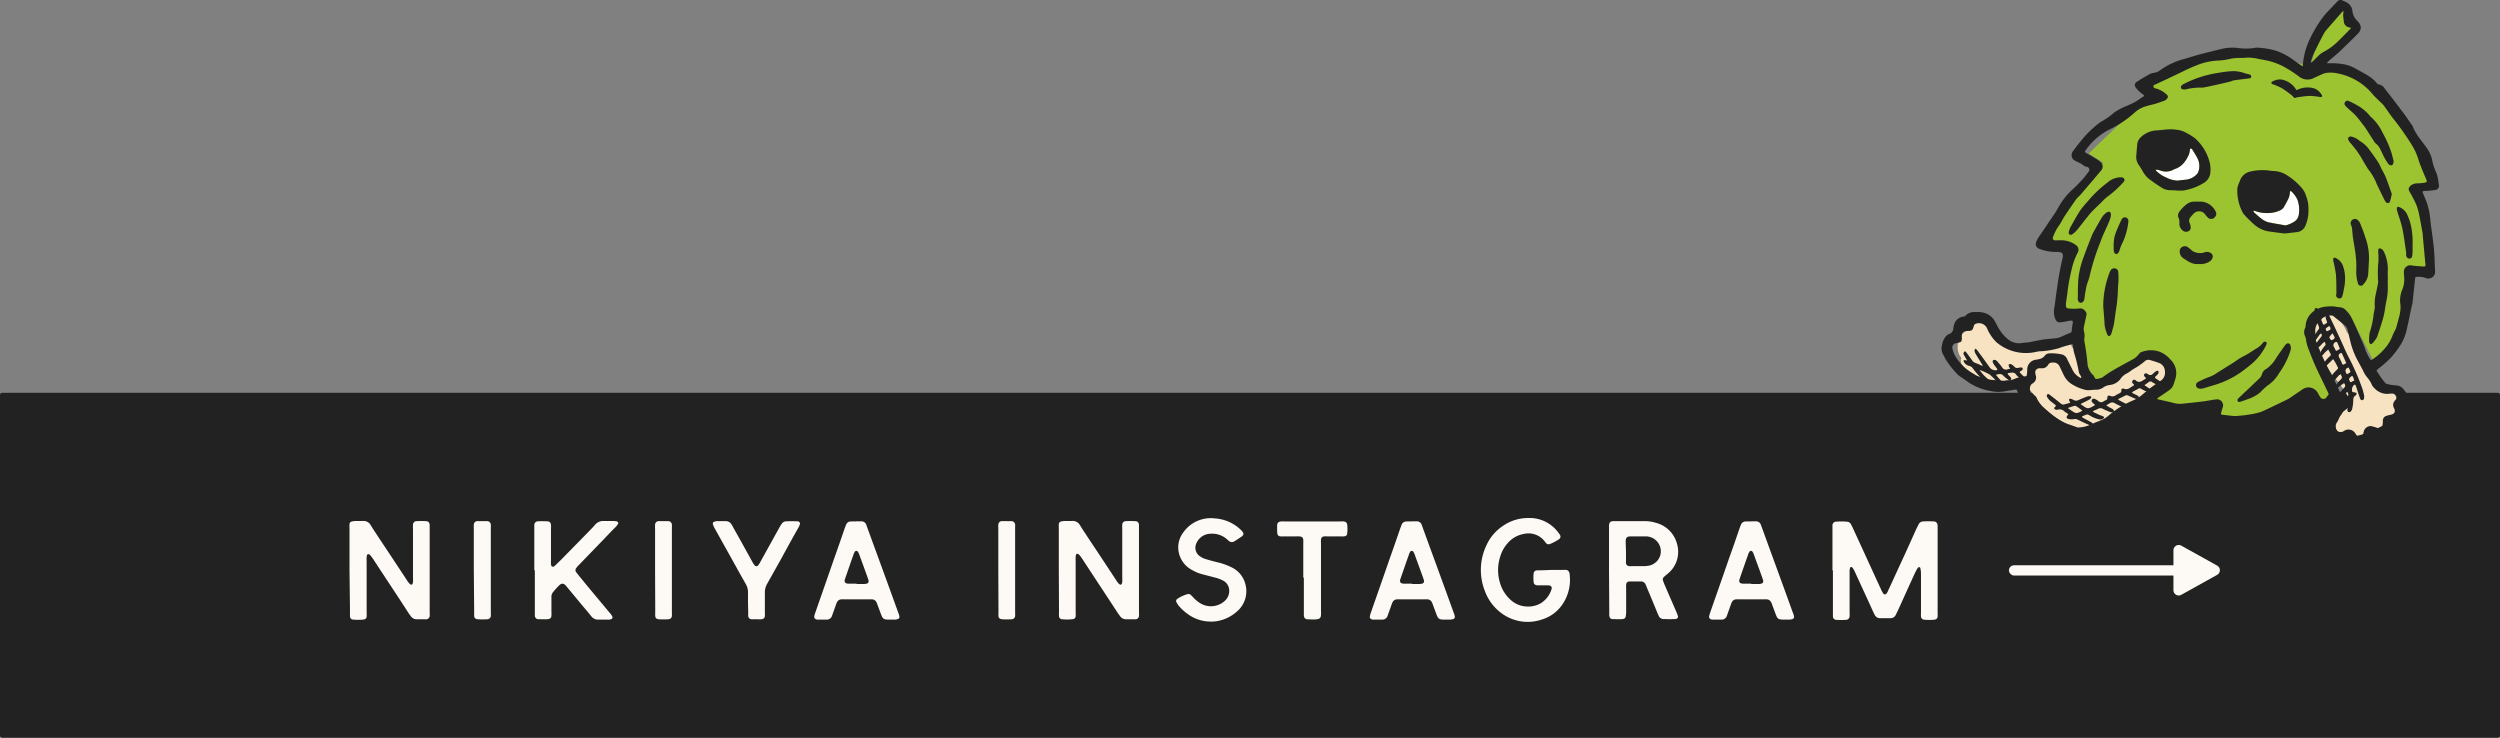
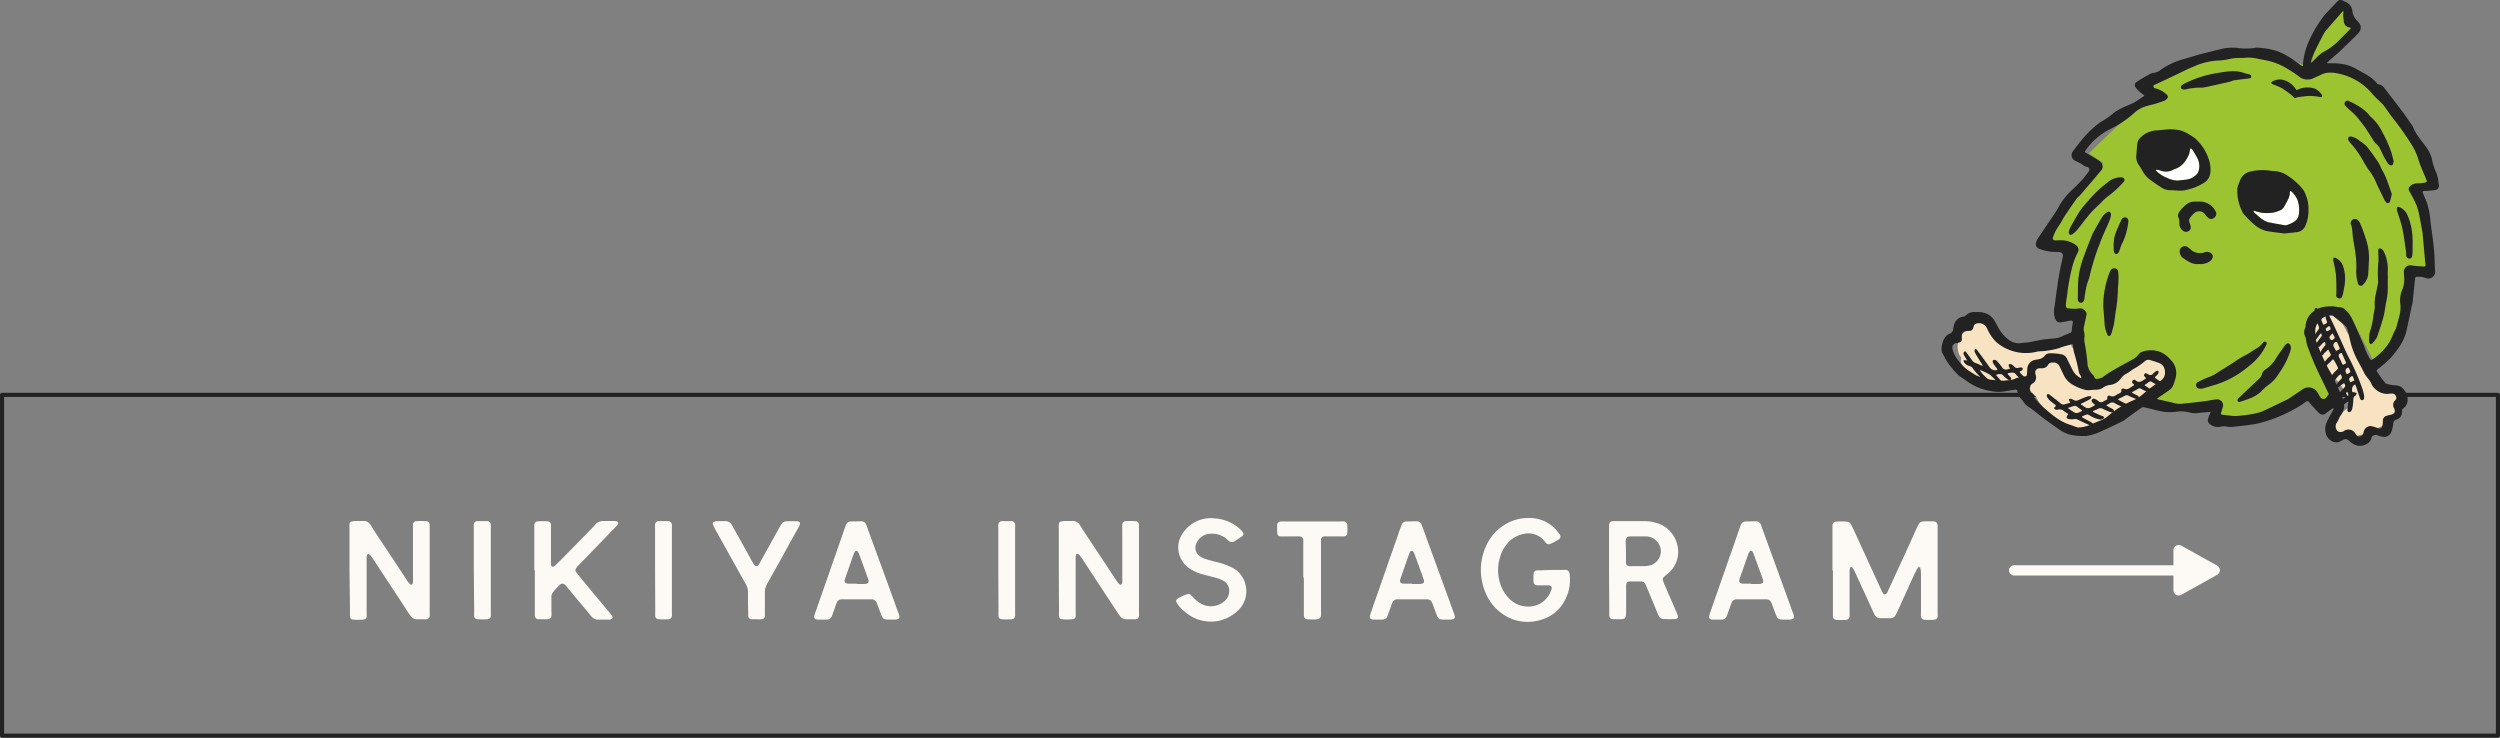
<svg xmlns="http://www.w3.org/2000/svg" width="610" height="180" viewBox="0 0 610 180">
  <rect x="0" y="0" width="610" height="180" fill="#808080" stroke="none" />
  <defs>
    <style>.cls-1{fill:#222;}.cls-2{fill:#fdf9f4;}.cls-3{fill:#f7e3c1;}.cls-4{fill:#9cc330;}.cls-5{fill:#fff;}</style>
  </defs>
  <g id="レイヤー_2" data-name="レイヤー 2">
    <g id="今回データ">
-       <rect class="cls-1" x="0.5" y="96.35" width="609" height="83.15" />
      <path class="cls-1" d="M609.5,180H.5a.5.5,0,0,1-.5-.5V96.35a.5.5,0,0,1,.5-.5h609a.5.5,0,0,1,.5.5V179.5A.5.5,0,0,1,609.5,180ZM1,179H609V96.85H1Z" />
      <path class="cls-2" d="M85.28,139.17V128.93a7.47,7.47,0,0,1,0-1c0-.44.29-.66.78-.73a3.61,3.61,0,0,1,.66-.08c.57,0,1.14,0,1.72,0a2,2,0,0,1,2,1c.66,1.1,1.4,2.17,2.09,3.24q3.39,5.08,6.73,10.17a5.44,5.44,0,0,0,.53.73,1.81,1.81,0,0,0,.41.37c.12.08.37,0,.41-.11a1.13,1.13,0,0,0,.16-.52,9.75,9.75,0,0,0,0-1.1V129.08a6,6,0,0,1,0-1,.87.87,0,0,1,.94-.92,18.92,18.92,0,0,1,2.13,0c.66,0,.94.3,1,.88v21.55a3.49,3.49,0,0,1,0,.74.84.84,0,0,1-.86.77,1.27,1.27,0,0,1-.41,0h-1.8a1.75,1.75,0,0,1-1.6-.85c-.12-.14-.24-.33-.37-.48C97,145.4,94,140.94,91.1,136.48c-.16-.22-.33-.48-.53-.73a1.5,1.5,0,0,0-.49-.48.34.34,0,0,0-.5.11,2.71,2.71,0,0,0-.12.55,10.29,10.29,0,0,0,0,1.11v12.33a7.63,7.63,0,0,1,0,1c0,.52-.33.78-.9.81a11,11,0,0,1-2.3,0,.78.78,0,0,1-.86-.81,7.63,7.63,0,0,1,0-1Z" />
      <path class="cls-2" d="M115.61,139.1V129a8.34,8.34,0,0,1,0-1,.9.9,0,0,1,1-.85c.73,0,1.47,0,2.21,0a.92.92,0,0,1,.94.85,3.64,3.64,0,0,1,0,.66c0,7,0,14,0,20.93a4.44,4.44,0,0,1,0,.73.86.86,0,0,1-.86.78,18.9,18.9,0,0,1-2.38,0c-.53-.08-.77-.3-.82-.78a8,8,0,0,1,0-1Z" />
      <path class="cls-2" d="M130.37,139.14V128.05a.89.89,0,0,1,.94-.85,18.91,18.91,0,0,1,2.13,0c.66,0,.95.3,1,.88a6.63,6.63,0,0,1,0,.89v7.84a6.63,6.63,0,0,0,0,.89,1.17,1.17,0,0,0,.12.4.47.47,0,0,0,.54.15,2,2,0,0,0,.53-.44c.82-.77,1.6-1.55,2.38-2.36l5.41-5.52c.65-.67,1.27-1.29,1.88-2a2.57,2.57,0,0,1,2-.81c.82,0,1.64,0,2.46,0a4.22,4.22,0,0,1,.66.08c.41.11.57.4.32.73s-.28.37-.41.56c-1,.95-1.92,1.95-2.87,2.94L141.11,138a3.55,3.55,0,0,0-.49.59.81.81,0,0,0,0,1.07l.61.77c2.42,3,4.88,5.9,7.3,8.81.2.26.45.51.65.81a3,3,0,0,1,.25.44.46.46,0,0,1-.33.59,1.71,1.71,0,0,1-.74.11H146a2.06,2.06,0,0,1-1.68-.77c-.54-.63-1-1.26-1.56-1.88-1.52-1.81-3-3.61-4.47-5.38a3.43,3.43,0,0,0-.49-.52.79.79,0,0,0-1-.07s0,0-.08,0a16.88,16.88,0,0,0-1.84,2,1.81,1.81,0,0,0-.33,1.21v3.39a9,9,0,0,1,0,1c0,.62-.33.88-1,.92s-1.39,0-2.05,0a.9.9,0,0,1-1-.85V139.14Z" />
      <path class="cls-2" d="M159.84,139.1V129a8.34,8.34,0,0,1,0-1,.9.9,0,0,1,.95-.85c.73,0,1.47,0,2.21,0a.92.92,0,0,1,.94.85,3.64,3.64,0,0,1,0,.66c0,7,0,14,0,20.93a4.44,4.44,0,0,1,0,.73.86.86,0,0,1-.86.78,18.9,18.9,0,0,1-2.38,0c-.53-.08-.77-.3-.82-.78a8,8,0,0,1,0-1Z" />
      <path class="cls-2" d="M182.51,147.09c0-.81,0-1.62,0-2.43a4,4,0,0,0-.53-2.14c-.86-1.51-1.72-3.05-2.58-4.6q-2.52-4.53-5.05-9.06a5.38,5.38,0,0,1-.36-.81c-.17-.44,0-.7.49-.81a1.42,1.42,0,0,1,.41-.08H177a1.61,1.61,0,0,1,1.52.85,7,7,0,0,1,.45.81c1.55,2.73,3.07,5.49,4.59,8.25a5.65,5.65,0,0,0,.53.81.54.54,0,0,0,.94,0,2.9,2.9,0,0,0,.41-.62c1.6-2.88,3.2-5.79,4.8-8.66a7.11,7.11,0,0,1,.49-.77,1.34,1.34,0,0,1,1.23-.63,23.61,23.61,0,0,1,2.38,0,1.08,1.08,0,0,1,.33,0c.41.11.61.37.49.77a5,5,0,0,1-.37.81c-1.44,2.54-2.83,5.08-4.22,7.63-1.11,2-2.22,3.94-3.32,5.93a4.2,4.2,0,0,0-.62,2.39v4.83a5.84,5.84,0,0,1,0,.81.84.84,0,0,1-.86.73,6.78,6.78,0,0,1-.9,0c-.45,0-.94,0-1.4,0a.84.84,0,0,1-.9-.81,3.44,3.44,0,0,1,0-.66Z" />
      <path class="cls-2" d="M208.91,127.2c.41,0,.82,0,1.23,0a1.24,1.24,0,0,1,1.19.74c.08.18.12.37.2.55,2.55,7,5.13,14,7.67,21.07a3.35,3.35,0,0,1,.25.85.54.54,0,0,1-.46.66,2.11,2.11,0,0,1-.65.11H216.7c-1,0-1.31-.22-1.64-1.07s-.62-1.66-.94-2.5a3.94,3.94,0,0,0-.25-.63,1.23,1.23,0,0,0-1.11-.74,4.72,4.72,0,0,0-.65,0H206a4.43,4.43,0,0,0-.65,0,1.25,1.25,0,0,0-1.15.74c-.08.19-.17.41-.25.63-.24.7-.49,1.43-.78,2.17,0,.15-.12.33-.16.48a1.34,1.34,0,0,1-1.44.92h-1.8a1.57,1.57,0,0,1-.41,0c-.53-.11-.78-.4-.66-.92a6.2,6.2,0,0,1,.21-.7c1.52-4.38,3.07-8.76,4.59-13.18.9-2.51,1.76-5,2.62-7.52.13-.29.21-.55.33-.85a1.24,1.24,0,0,1,1.23-.77,11.83,11.83,0,0,1,1.19,0Zm.08,15.29h1.81a1.93,1.93,0,0,0,.65-.08.58.58,0,0,0,.49-.66,2.11,2.11,0,0,0-.12-.48c-.7-2-1.43-3.94-2.13-5.89a3.76,3.76,0,0,0-.33-.7.45.45,0,0,0-.82,0,3.44,3.44,0,0,0-.33.77c-.65,1.8-1.27,3.65-1.92,5.49,0,.14-.13.33-.17.48-.12.7.13.95.91,1h2Z" />
      <path class="cls-2" d="M243.59,139.1V129a8.34,8.34,0,0,1,0-1,.89.89,0,0,1,.94-.85q1.11,0,2.22,0a.92.92,0,0,1,.94.85,3.64,3.64,0,0,1,0,.66c0,7,0,14,0,20.93a4.44,4.44,0,0,1,0,.73.86.86,0,0,1-.86.78,18.9,18.9,0,0,1-2.38,0c-.53-.08-.78-.3-.82-.78a8,8,0,0,1,0-1Z" />
      <path class="cls-2" d="M258.35,139.17V128.93a7.47,7.47,0,0,1,0-1c0-.44.29-.66.78-.73a3.61,3.61,0,0,1,.65-.08c.58,0,1.15,0,1.72,0a2.05,2.05,0,0,1,2,1c.66,1.1,1.4,2.17,2.09,3.24q3.39,5.08,6.73,10.17a4.68,4.68,0,0,0,.53.73,1.62,1.62,0,0,0,.41.37c.12.08.37,0,.41-.11a1.13,1.13,0,0,0,.16-.52,9.75,9.75,0,0,0,0-1.1V129.08a7.47,7.47,0,0,1,0-1,.88.88,0,0,1,.95-.92,18.92,18.92,0,0,1,2.13,0c.65,0,.94.3,1,.88v21.55a4.35,4.35,0,0,1,0,.74.85.85,0,0,1-.86.77,1.27,1.27,0,0,1-.41,0h-1.8a1.75,1.75,0,0,1-1.6-.85c-.12-.14-.25-.33-.37-.48-2.91-4.45-5.86-8.91-8.77-13.37-.17-.22-.33-.48-.53-.73a1.44,1.44,0,0,0-.5-.48.33.33,0,0,0-.49.11,2.71,2.71,0,0,0-.12.55,10.29,10.29,0,0,0,0,1.11v12.33a7.63,7.63,0,0,1,0,1c0,.52-.33.78-.91.81a11,11,0,0,1-2.29,0,.78.78,0,0,1-.86-.81,7.63,7.63,0,0,1,0-1Z" />
      <path class="cls-2" d="M295.36,151.66a9.39,9.39,0,0,1-5.61-1.88,11.55,11.55,0,0,1-2.3-2.17c-.12-.22-.29-.44-.41-.67a.64.64,0,0,1,.21-.81,8.66,8.66,0,0,1,2.54-1.17.79.79,0,0,1,.74.18c.16.15.32.33.49.48a7.81,7.81,0,0,0,2.05,1.69,5,5,0,0,0,5.86-.77,3.27,3.27,0,0,0,1-2.51,2.76,2.76,0,0,0-1.47-2.35,9.08,9.08,0,0,0-2.22-.81c-.94-.26-1.88-.48-2.82-.74a9.32,9.32,0,0,1-2.46-1,6.27,6.27,0,0,1-3.45-5.09,6,6,0,0,1,1.19-4.09,8.18,8.18,0,0,1,7.71-3.46,10,10,0,0,1,6.56,3c.12.15.24.3.33.44a.62.62,0,0,1-.13.81,2.56,2.56,0,0,1-.37.3c-.53.33-1,.66-1.55,1a1.12,1.12,0,0,1-1.44-.08c-.2-.15-.37-.33-.57-.51a5.51,5.51,0,0,0-3.86-1.22,3.84,3.84,0,0,0-3.64,2.84,2.49,2.49,0,0,0,1.14,2.72,4.86,4.86,0,0,0,1.56.7c.86.26,1.72.48,2.58.7a15.21,15.21,0,0,1,3.36,1.18,6.25,6.25,0,0,1,3.53,4.31,6.46,6.46,0,0,1-2.05,6.48,9.67,9.67,0,0,1-4.92,2.4A7.78,7.78,0,0,1,295.36,151.66Z" />
      <path class="cls-2" d="M318,140.94v-8.32a5.63,5.63,0,0,0,0-.82c0-.62-.33-.88-1-.92a6.19,6.19,0,0,0-.74,0h-3a4.47,4.47,0,0,1-.73,0c-.54,0-.82-.29-.86-.74a3.74,3.74,0,0,1-.05-.73v-1.26c.05-.62.37-.88,1.07-.92a6.11,6.11,0,0,1,.74,0h13.53a8.72,8.72,0,0,1,.9,0c.53.08.82.34.86.78a9.48,9.48,0,0,1,0,2.13c0,.48-.33.7-.86.74a4.59,4.59,0,0,1-.74,0h-3.2a7.49,7.49,0,0,0-.82,0,.81.81,0,0,0-.78.74,6.55,6.55,0,0,0,0,.88v16.62a8.53,8.53,0,0,1,0,1c-.08.7-.37.92-1.11,1s-1.31,0-2,0-1-.3-1.07-.92v-9.25Z" />
      <path class="cls-2" d="M344.43,127.2c.41,0,.82,0,1.23,0a1.24,1.24,0,0,1,1.19.74c.08.18.12.37.2.55,2.55,7,5.13,14,7.67,21.07a3.35,3.35,0,0,1,.25.85.54.54,0,0,1-.46.66,2.11,2.11,0,0,1-.65.11h-1.64c-1,0-1.31-.22-1.64-1.07s-.62-1.66-.94-2.5a3.94,3.94,0,0,0-.25-.63,1.23,1.23,0,0,0-1.11-.74,4.72,4.72,0,0,0-.65,0h-6.07a4.43,4.43,0,0,0-.65,0,1.25,1.25,0,0,0-1.15.74c-.08.19-.17.41-.25.63-.24.7-.49,1.43-.78,2.17,0,.15-.12.33-.16.48a1.34,1.34,0,0,1-1.44.92h-1.8a1.57,1.57,0,0,1-.41,0c-.53-.11-.78-.4-.65-.92a4.6,4.6,0,0,1,.2-.7c1.52-4.38,3.07-8.76,4.59-13.18.9-2.51,1.76-5,2.62-7.52.13-.29.21-.55.33-.85a1.24,1.24,0,0,1,1.23-.77,11.83,11.83,0,0,1,1.19,0Zm.08,15.29h1.81a1.93,1.93,0,0,0,.65-.08.58.58,0,0,0,.49-.66,2.11,2.11,0,0,0-.12-.48c-.7-2-1.43-3.94-2.13-5.89a3.22,3.22,0,0,0-.33-.7.45.45,0,0,0-.82,0,3.44,3.44,0,0,0-.33.77c-.65,1.8-1.27,3.65-1.92,5.49,0,.14-.13.33-.17.48-.12.7.13.95.91,1h2Z" />
      <path class="cls-2" d="M378.58,139.06h2.78a4.29,4.29,0,0,1,.74,0,.86.86,0,0,1,.78.59,1.37,1.37,0,0,1,.12.55,10.62,10.62,0,0,1-1.59,7,9.25,9.25,0,0,1-5.13,3.94A10.69,10.69,0,0,1,366,149.34a11.58,11.58,0,0,1-3.64-5,14,14,0,0,1,.36-11.35,11.15,11.15,0,0,1,4-4.67,10.65,10.65,0,0,1,6.11-1.92,8.66,8.66,0,0,1,7.62,3.87.78.78,0,0,1,.21.29.75.75,0,0,1-.25,1,12.64,12.64,0,0,1-2.21,1.18.88.88,0,0,1-1-.26c-.12-.15-.24-.3-.37-.48a5,5,0,0,0-5.12-1.7,6.7,6.7,0,0,0-3.85,2.25,8.54,8.54,0,0,0-1.81,3.28,10.65,10.65,0,0,0,0,6.56,8.89,8.89,0,0,0,2.75,4.16,6.13,6.13,0,0,0,3.89,1.44,6,6,0,0,0,3.28-.81,6.15,6.15,0,0,0,2.59-3.36c.2-.59-.09-.95-.78-1-.54,0-1.07,0-1.56,0s-.78,0-1.15,0c-.53-.08-.82-.3-.86-.78a9.57,9.57,0,0,1,0-2.14.82.82,0,0,1,.86-.73,3.66,3.66,0,0,1,.66,0Z" />
      <path class="cls-2" d="M392.6,139.14v-9.66c0-.44,0-.84,0-1.25.08-.85.33-1.07,1.23-1.07.45,0,.9,0,1.39,0,2,0,4,0,6,0a8.83,8.83,0,0,1,2.82.41,7.17,7.17,0,0,1,5.17,5.19A6.85,6.85,0,0,1,406.9,140c-.16.15-.37.29-.53.44-.74.63-.78.81-.45,1.62a4.16,4.16,0,0,0,.33.81c.9,2.14,1.84,4.24,2.74,6.34a9.38,9.38,0,0,1,.41,1.07c.13.44-.12.7-.61.77a3.66,3.66,0,0,1-.66,0c-.69.07-1.43,0-2.13,0a1.32,1.32,0,0,1-1.31-.85c-.08-.22-.21-.44-.29-.66-.86-2.1-1.72-4.2-2.62-6.3a3.12,3.12,0,0,0-.29-.7,1.2,1.2,0,0,0-1.1-.67c-.91,0-1.81,0-2.71,0-.61,0-.86.3-.9.85a4.59,4.59,0,0,0,0,.74V149a6.46,6.46,0,0,1-.08,1.26c-.05.55-.33.77-.91.81s-1.43,0-2.13,0-.9-.26-1-.89c0-.44,0-.88,0-1.32Zm4.14-4.57v2.28a2.88,2.88,0,0,0,0,.59.86.86,0,0,0,.74.7,3.55,3.55,0,0,0,.65,0c1,0,2,0,3,0a6.38,6.38,0,0,0,1.14-.11,3.3,3.3,0,0,0,1.48-.63,3.53,3.53,0,0,0,1.27-4.12,3.68,3.68,0,0,0-3.65-2.4h-3.4c-1,0-1.27.26-1.31,1.22Z" />
      <path class="cls-2" d="M427.19,127.2c.41,0,.82,0,1.23,0a1.22,1.22,0,0,1,1.19.74c.08.18.13.37.21.55,2.54,7,5.12,14,7.66,21.07a2.7,2.7,0,0,1,.25.85.53.53,0,0,1-.45.66,2.17,2.17,0,0,1-.66.11H435c-1,0-1.31-.22-1.64-1.07s-.61-1.66-.94-2.5a2.67,2.67,0,0,0-.25-.63,1.23,1.23,0,0,0-1.1-.74,4.86,4.86,0,0,0-.66,0h-6.07a4.43,4.43,0,0,0-.65,0,1.26,1.26,0,0,0-1.15.74c-.08.19-.16.41-.24.63-.25.7-.5,1.43-.78,2.17,0,.15-.13.33-.17.48a1.32,1.32,0,0,1-1.43.92h-1.81a1.61,1.61,0,0,1-.41,0c-.53-.11-.77-.4-.65-.92a4.6,4.6,0,0,1,.2-.7c1.52-4.38,3.08-8.76,4.59-13.18.91-2.51,1.77-5,2.63-7.52.12-.29.2-.55.33-.85a1.23,1.23,0,0,1,1.23-.77,11.63,11.63,0,0,1,1.18,0Zm.09,15.29h1.8a2,2,0,0,0,.66-.08.59.59,0,0,0,.49-.66,1.72,1.72,0,0,0-.13-.48c-.69-2-1.43-3.94-2.13-5.89a3.73,3.73,0,0,0-.32-.7.45.45,0,0,0-.82,0,2.71,2.71,0,0,0-.33.77c-.66,1.8-1.27,3.65-1.93,5.49,0,.14-.12.33-.16.48-.13.7.12.95.9,1h2Z" />
      <path class="cls-2" d="M447.12,139.17v-11a.88.88,0,0,1,.94-.88,13.47,13.47,0,0,1,2.54,0,1.19,1.19,0,0,1,1.07.7c.28.51.53,1.07.78,1.62,2.17,4.71,4.34,9.46,6.51,14.18a7.82,7.82,0,0,0,.54,1,.47.47,0,0,0,.82,0,1.92,1.92,0,0,0,.37-.66c1.14-2.43,2.25-4.9,3.4-7.37s2.37-5.23,3.56-7.84c.17-.34.33-.63.5-1a1.31,1.31,0,0,1,1.23-.7,21.87,21.87,0,0,1,2.29,0c.74,0,1,.29,1.11,1v21.33a5.17,5.17,0,0,1,0,.81c0,.52-.29.78-.86.85a13.51,13.51,0,0,1-2.38,0,.82.82,0,0,1-.82-.77,6.63,6.63,0,0,1,0-.89v-9.17c0-.44,0-.88-.08-1.33a1.81,1.81,0,0,0-.09-.44c0-.11-.12-.22-.24-.22a.26.26,0,0,0-.29.11,3.88,3.88,0,0,0-.33.44c-.16.37-.37.7-.53,1.07-1.39,3-2.75,6.08-4.14,9.1-.16.33-.33.66-.49,1a1.41,1.41,0,0,1-1.27.73h-2.46a1.42,1.42,0,0,1-1.4-.88c-.12-.22-.24-.48-.37-.74-1.43-3.17-2.91-6.33-4.34-9.47a6.62,6.62,0,0,0-.45-.88,3.15,3.15,0,0,0-.33-.44.29.29,0,0,0-.49.15,2.94,2.94,0,0,0-.12.59v10.2a8.12,8.12,0,0,1,0,1,.91.91,0,0,1-1,.88,18.92,18.92,0,0,1-2.13,0,.86.86,0,0,1-.94-.85V139.17Z" />
      <rect class="cls-2" x="490.18" y="137.93" width="43.78" height="2.5" rx="1.25" />
      <path class="cls-2" d="M530.32,144v-9.73a1.29,1.29,0,0,1,1.92-1.13l8.75,4.87a1.29,1.29,0,0,1,0,2.25l-8.75,4.87A1.29,1.29,0,0,1,530.32,144Z" />
      <path class="cls-3" d="M566.76,81.52c3.15,3.15,5.93,6.28,7.57,10.47.84,2.14,1.77,4.44,3.56,6a5.18,5.18,0,0,0,3,1.25l.57.06c.1,0,.36-.06.19,0l.22,0-.55-.33c.23.16.21.4,0-.06.11.24,0,0-.07-.23,0,.26,0,0,0-.28,0,.54.11-.43,0-.07s.11-.51,0,0c-.07.28,0,0,.12-.12l-.3.33-.48.44c-.3.27,0,0,0,0-.1.07-.2.15-.3.21a15.6,15.6,0,0,1-1.51.92c-.52.28-1.05.54-1.59.77-.33.15.3-.12,0,0l-.38.15-.86.31c-.51.18-1,.33-1.54.46l-.65.15c-.69.15.13,0-.26,0a2.5,2.5,0,0,0-.48,0c-.43.08.47.13.13,0a2.11,2.11,0,0,1,1.17,1.2,2,2,0,0,1-.12,1.15c.11-.34-.22.21,0,0,.86-.84,1.9-1.5,2.7-2.41a4.94,4.94,0,0,0,1.17-4.76A16.11,16.11,0,0,0,575.22,92c-2.22-3-4.41-5.76-5.57-9.34a7.71,7.71,0,0,1-.33-1.23,2.59,2.59,0,0,1,0-.62c0-.06.17-.55.08-.28s.1-.2.14-.22c-.46.32.28.45-.9.67a3.4,3.4,0,0,1-1.21-.13c.23.07-.33-.32-.16-.11s.23.32.08.06a4.43,4.43,0,0,1,.33.52,16.82,16.82,0,0,1,.81,1.58c0,.1.22.53.06.14.07.16.13.32.19.47l.3.78.66,1.78c.94,2.62,1.76,5.29,2.69,7.92a17.44,17.44,0,0,0,3.25,6.3,6.82,6.82,0,0,0,3.14,1.92,9.08,9.08,0,0,0,3.63-.15A2.29,2.29,0,0,0,584,99.31a2.34,2.34,0,0,0-2.8-1.59c-.84.13-1.22.28-1.86-.16a5.41,5.41,0,0,1-1.56-2.18A57.32,57.32,0,0,1,575.15,88c-1-3-1.95-6.42-3.65-9.13-.86-1.37-2.21-2.71-4-2.28s-2.71,2.56-2.76,4.28c-.06,2.18,1,4.28,1.83,6.21a26.22,26.22,0,0,0,3.2,5.26,24.42,24.42,0,0,1,3.66,5.43c.07.17.12.35.18.52s.19.78.11.28c.06.39-.08,0,0,0,.37,0-.39.15,0,0,0,0-.42.61-.11.21a3,3,0,0,1-.29.32c-.27.25-.53.5-.82.74-1.14.95-2.45,1.85-2.65,3.45a2.82,2.82,0,0,0,2.58,3.2c2.45.32,5.18-.86,7.35-1.84s5-2.53,5.81-5a3.78,3.78,0,0,0-1.18-4c-1-.83-2.21-.8-3.21-1-.41-.07-.29-.08-.16,0a2.4,2.4,0,0,1-.63-.6,9.75,9.75,0,0,1-1.1-1.8c-1.25-2.53-2-5.15-3.66-7.49A50.49,50.49,0,0,0,570,78.31c-2.07-2.07-5.29,1.14-3.22,3.21Z" />
      <path class="cls-3" d="M480.86,82.06a31.4,31.4,0,0,0,4.5,5.64,9.76,9.76,0,0,0,7.26,2.55c3-.09,6-.22,9-.26a9.85,9.85,0,0,0,2.92-.06,3,3,0,0,0,2-3.35l-4.47.61a17.06,17.06,0,0,0,1.17,3.3c.06.15,0,.14,0,0l.15.37.18.51c.15.38,0,.31.05,0,0,.26,0,.17.06-.24a1.69,1.69,0,0,1,.72-1c.2-.11.79-.11.37-.18l-.42,0c-.91-.13-1.82-.44-2.71-.65a52.53,52.53,0,0,0-5.26-1,43.83,43.83,0,0,0-5.61-.4,12.73,12.73,0,0,1-3.75-.46,15.33,15.33,0,0,1-3.56-1.76c-.4-.25-1-.68-1.19-.86-.39-.32,0-.22-.05,0s.37-.62.39-.63l-3.58.46a3.15,3.15,0,0,1,.38.35c-.31-.33.07.11.12.2a2.58,2.58,0,0,1,.33.78c.06.16.17.45.07.13.17.52-.17.21.05.17l0,.17a1.1,1.1,0,0,1,.25-.43l.55-.31c-.25.06-.26.06,0,0-1.61.06-3,1.93-2,3.42,1.89,2.74,5.47,3.48,8.56,4,2.79.49,5.89,0,8.44.6.05,0,.51.18.29.08s.13.08.13.08c.56.3,0,0,.06,0,.25-.08,0,.26-.05-.2a7.13,7.13,0,0,0,.85,2.74c1,1.62,2.8,2.45,4.34,3.47,1.32.88,2.42,2.05,3.77,2.88a7.69,7.69,0,0,0,4.75,1.07c4-.38,7.41-2.43,10.52-4.85,2.15-1.68,4.45-3.26,6.49-5.06s3.94-5.26.67-7c-2.84-1.51-5.72,1-8,2.51a34.69,34.69,0,0,1-5.16,2.52c-2.15,1-4.22,2.36-6.44,3.16a7.13,7.13,0,0,1-5.74-.22,13.18,13.18,0,0,1-2-1.2,5,5,0,0,1-.89-.83.91.91,0,0,1-.23-.54l-1.58,2.8c1.38-.21,3,.9,4.33,1.76a19.76,19.76,0,0,0,5.27,2.84c4.65,1.35,9.76-1.28,13.54-3.77,2.1-1.38.82-4.84-1.75-4.15-3.18.86-6.4,1.53-9.64,2.07-1.39.23-2.78.4-4.16.68a9.38,9.38,0,0,1-1,.17s-.78,0-.78,0,.3.17.29.17.21.32,0,.06a1.4,1.4,0,0,1-.09-.29c0,.29,0,.35,0,.19a1.89,1.89,0,0,1-1,1.26c.3-.11-.41-.07,0,0a2.75,2.75,0,0,0,.41,0c.13,0-.39-.1.11,0l.47.11c1.23.29,2.4.85,3.63,1.12,1.83.4,3.7-1.58,2.57-3.34s-2.17-2.74-3.2-4.26c-.3-.43-.58-.87-.84-1.33-.13-.22-.24-.44-.36-.66a1.48,1.48,0,0,1-.15-.33c-.07-.21-.13-.42-.19-.63a1.59,1.59,0,0,1-.06-.3c0,.24,0,.28,0,.11a1.31,1.31,0,0,1,0-.28c-.05.27-.05.32,0,.15s0-.11-.07.13c.13-.21.12-.21,0,0a2.27,2.27,0,0,0-3.22-3.21c-.31.28.23-.12,0,0l-.33.19c-.14.08-.41.18-.12.06a3.52,3.52,0,0,1-.42.15,11.66,11.66,0,0,1-2,.41,28.44,28.44,0,0,1-5.22,0,12.11,12.11,0,0,1-3.65-.7c-1.83-.73-3-2.67-4.22-4.15a2.28,2.28,0,0,0-2.75-.35,2.36,2.36,0,0,0-1.05,2.56c.44,2.73,2.64,4.93,4.68,6.61s4.54,3.4,6.84,5a44.47,44.47,0,0,1,7.77,6.37c2.06,2.33,4,4.55,6.93,5.86a2.34,2.34,0,0,0,3.11-.81,2.29,2.29,0,0,0-.82-3.11,38,38,0,0,1-7-3.76,7.44,7.44,0,0,1-2.41-2.61,26.64,26.64,0,0,1-.85-3.28c-.77-2.81-5.16-1.62-4.39,1.21a26.4,26.4,0,0,0,1.2,4.1,10.37,10.37,0,0,0,2.95,3.57,37.72,37.72,0,0,0,8.24,4.69l2.29-3.92c-2.62-1.18-4.24-3.17-6.11-5.27A41.88,41.88,0,0,0,496.59,90c-2.13-1.48-4.29-3-6.33-4.57-1.74-1.35-3.72-3-4.05-5l-3.8,2.21c1.61,2,3.16,4,5.62,5.07a18.1,18.1,0,0,0,5.46,1.1c3.61.32,8.46.43,11.33-2.16l-3.22-3.21c-2,2.32-1.14,5.15.27,7.53a32.62,32.62,0,0,0,2.38,3.34l1,1.27c.26.33-.12-.2.22.29.11.15.22.3.32.46L508.35,93c-1.82-.4-3.45-1.25-5.34-1.41-2.78-.23-4.64,2-3.72,4.65a4.32,4.32,0,0,0,4,3,17.66,17.66,0,0,0,3.89-.51,131.21,131.21,0,0,0,12.89-2.58L518.34,92c-3,2-7.51,4.7-11.06,2.9-1.68-.85-3.14-2.07-4.79-3a9.49,9.49,0,0,0-6.2-1.22c-1.3.19-1.77,1.71-1.59,2.79.51,3.08,4.46,5.19,7.14,6.09,4.16,1.41,7.84-.23,11.48-2.13,3-1.57,6.32-2.62,9.12-4.55.56-.38,1.11-.76,1.69-1.12.26-.17.53-.33.8-.48l.33-.18c.33-.18,0,0,.19-.1s.69-.11.2-.1c-.19,0-.51-.19-.09,0-.09-.05-.22,0-.28-.14-.37-.63-.52-.76-.47-1.41,0,.22-.19.14.06-.1-.08.07-.11.21-.18.3-.27.31-.06.07,0,0-.09.1-.18.21-.28.31l-.54.53-.57.49c-.11.1-.7.55-.31.26-1,.76-2,1.49-3,2.26-2.46,1.93-4.87,4.17-7.89,5.21-1.36.46-2.91.88-4.14.43.25.09-.37-.19-.45-.24a7.9,7.9,0,0,1-.74-.49c-.41-.3-1.1-.9-1.62-1.31-1.25-1-2.79-1.68-4-2.74-.49-.43-.43-.82-.56-1.45a4.19,4.19,0,0,0-1.3-2.31c-2.46-2.21-6.41-1.72-9.45-1.79-.34,0-.68,0-1,0-.54,0,0,0-.49-.06-.75-.14-1.49-.28-2.23-.45a14.3,14.3,0,0,1-2.31-.7A4.63,4.63,0,0,1,483,87c-.05,0-.44-.43-.35-.29l-2,3.42c4.83-.16,4.55-6.42,1.55-8.83a2.32,2.32,0,0,0-3.57.46,4.8,4.8,0,0,0-.56,4.81,7.66,7.66,0,0,0,3.18,3,17.41,17.41,0,0,0,8.37,2.73c1.77.08,3.53,0,5.29.24a42.78,42.78,0,0,1,5.26,1c2.29.54,6.82,2.18,7.81-1.21a4.57,4.57,0,0,0-.37-3.06A15.86,15.86,0,0,1,506.44,86c-.49-2.48-4.8-2-4.47.6l0,.32,1.17-1.3c.05-.2.39.11,0-.06a3.2,3.2,0,0,0-1-.09c-1.12,0-2.25,0-3.37.09-2.31.08-4.65.2-7,.19-3.41,0-5.32-3.46-7.07-6a2.33,2.33,0,0,0-3.11-.82,2.29,2.29,0,0,0-.81,3.11Z" />
      <path class="cls-4" d="M563.76,16.91s1.4-11,7.61-14.8l4.41,4.8-10,9.6s7.74-.74,15.82,6.8,13,22,13,22l-5,.8,4,19.6h-4.4s-1,16.8-9.22,24l-6.81-13.2-6-.6-4,4,7.37,17.25-3,3.2-3.81-4.2s-12.22,6.4-19,6.4-3.21-4-3.21-4-11.82,1.4-17.43-.2l6-5.4s1.21-6.6-4.4-6.4-13.63,7.2-13.63,7.2-5.61-7.8-4.61-12,.6-4.8.6-4.8l-5-.2,2.2-15.6-5.81-2.4,8.41-13,5.36-6-3.55-2.33,9.61-9.24,7.82-4.6-3.81-3.6s18.83-10.4,33.66-5.8S563.76,16.91,563.76,16.91Z" />
      <path class="cls-1" d="M482.3,76.13c.49,0,1,0,1.46.12a4.25,4.25,0,0,1,3.06,2.27c.38.67.7,1.39,1.12,2a8.93,8.93,0,0,0,2.42,2.56,4.21,4.21,0,0,0,3.23.57c.51-.07,1-.06,1.54-.15,1-.18,2-.41,3-.59.63-.11,1.28-.16,1.92-.23s1.28-.09,1.92-.2a4.81,4.81,0,0,0,1-.34c.69-.29,1.36-.62,2.06-.88a.65.65,0,0,0,.49-.67c0-.57.13-1.13.22-1.68s0-.69-.51-.68a5,5,0,0,0-.83.14,14.69,14.69,0,0,1-1.74.29c-.67,0-.91-.28-1.19-.88a5.07,5.07,0,0,1-.15-3c.2-1.48.37-3,.6-4.44a72.21,72.21,0,0,1,1.3-7.14c.35-1.35,0-1.74-1.39-1.73a11,11,0,0,1-4.23-.75,1.21,1.21,0,0,1-.78-1.61,5,5,0,0,1,.58-1.18c.67-1,1.38-2,2.08-3.07s1.22-1.79,1.82-2.69c.33-.5.64-1,.92-1.52a17.05,17.05,0,0,1,3.42-4.37c.9-.81,1.73-1.69,2.56-2.58.5-.55.92-1.17,1.39-1.76a.72.72,0,0,0-.42-1.23,2.18,2.18,0,0,1-1.07-.57,2.09,2.09,0,0,0-.53-.3c-.39-.2-.79-.37-1.17-.59a1.51,1.51,0,0,1-.55-2.4c.62-.89,1.3-1.74,2-2.59A24.88,24.88,0,0,1,512.23,30a1.37,1.37,0,0,1,.24-.18,18.54,18.54,0,0,0,3.36-2.34,13.7,13.7,0,0,1,2-1.16c1-.47,2-.84,2.95-1.35.79-.42,1.51-1,2.27-1.46.2-.13.14-.22,0-.34-.41-.31-.83-.62-1.21-1a4.84,4.84,0,0,1-.76-.87.9.9,0,0,1,.3-1.34c1-.65,2.06-1.27,3.11-1.86a2.88,2.88,0,0,1,1-.32,3.24,3.24,0,0,0,1.56-.62,17.49,17.49,0,0,1,6-2.8c1.23-.35,2.46-.76,3.7-1.09,1.82-.48,3.64-.92,5.47-1.37a11.74,11.74,0,0,1,3.74-.21,13.62,13.62,0,0,0,4.46-.05,1.62,1.62,0,0,1,.54,0,19,19,0,0,1,4.54.79A16.24,16.24,0,0,1,560,14.93l1.58,1.1c.18.13.3.23.31-.11a17.85,17.85,0,0,1,1.75-6.47,30.18,30.18,0,0,1,3.18-5.29,14.63,14.63,0,0,1,1.38-1.57c.7-.75,1.41-1.5,2.12-2.24a1.05,1.05,0,0,1,1.34-.2c.21.1.42.21.63.29A2.73,2.73,0,0,1,574,2.8a3.85,3.85,0,0,0,1.17,2.28c1,1,1.2,2,.22,3.05C574,9.62,572.46,11,571,12.46c-.8.76-1.67,1.45-2.51,2.17-.21.19-.41.4-.6.6a.81.81,0,0,0-.1.21l.21,0c.49,0,1,0,1.45,0,.64,0,1.27.08,1.9.15a9.43,9.43,0,0,1,3.63,1.27c.93.54,1.9,1,2.81,1.6A8.22,8.22,0,0,1,580,20.36a.63.63,0,0,0,.37.23,2.06,2.06,0,0,1,1.45.95c1.39,1.79,2.78,3.58,4.14,5.4,1,1.28,1.85,2.61,2.78,3.91l0,.07c.8,2.06,2.34,3.63,3.55,5.42a7.65,7.65,0,0,1,1.1,2.46,14.16,14.16,0,0,0,1.08,3.38,7.68,7.68,0,0,1,.48,2c.05.25.06.52.1.77a1.06,1.06,0,0,1-1,1.43c-.66.11-1.33.15-2,.21-.18,0-.37,0-.54,0-.39.06-.46.2-.3.58.31.74.63,1.47.92,2.22a18.21,18.21,0,0,1,.91,4.69c.16,1.36.37,2.71.54,4.06s.31,2.56.4,3.84.08,2.79.19,4.18A1.66,1.66,0,0,1,592,67.88a4.84,4.84,0,0,0-2.2-.33c-.34,0-.49.09-.53.47-.18,1.9-.39,3.8-.6,5.69,0,.36-.15.71-.22,1.06-.38,1.8-.74,3.59-1.15,5.38a11.89,11.89,0,0,1-1.53,3.95,26.19,26.19,0,0,1-2.42,3.21,29.93,29.93,0,0,1-2.65,2.36c-.14.11-.29.21-.43.33-.55.5-.42.41,0,1.06a19,19,0,0,0,1.87,2.53,8.51,8.51,0,0,0,2.19.42c1.53.06,1.93.64,2.72,1.75a3.77,3.77,0,0,1,.34,2.46,2.47,2.47,0,0,1-.93,1.39.8.8,0,0,0-.37.79,1.88,1.88,0,0,1-1.42,2,1,1,0,0,0-.71.89,6.1,6.1,0,0,1-.19,1.12,5,5,0,0,1-.39,1.2,2,2,0,0,1-1.45,1,4.62,4.62,0,0,1-1.92-.45c-.47-.16-1.28.11-1.36.62s-.25.74-.71,1.24a3.5,3.5,0,0,1-2.6.73,4,4,0,0,1-1.68-.78c-.68-.65-1.16-1-1.71-.75-.38.17-.73.39-1.11.55a1.6,1.6,0,0,1-.81.17,2.86,2.86,0,0,1-2.35-1.66,4.06,4.06,0,0,1,.07-3.31c.19-.45.42-.89.65-1.32.4-.77,1.09-1.78,1-2.12-.28.16-.46.29-.73.46-.46.32-.91.67-1.37,1a1.12,1.12,0,0,1-1.43-.19c-.56-.52-1.07-1.1-1.6-1.67-.3-.32-.58-.65-.86-1a.52.52,0,0,0-.81-.09,13.13,13.13,0,0,1-1.07.77,35.69,35.69,0,0,1-6.64,3.29,31,31,0,0,1-4.28,1.3c-2,.37-4,.54-6,.77a4.79,4.79,0,0,1-1.3-.1,3.92,3.92,0,0,0-1.6.07,3.09,3.09,0,0,1-2.59-.73,1.12,1.12,0,0,1-.34-1.27,7.76,7.76,0,0,1,.54-1.35c.09-.21.07-.3-.15-.28-.87.08-1.75.14-2.61.25a6.12,6.12,0,0,1-2.37-.12,8,8,0,0,0-2.9-.22,12.2,12.2,0,0,1-4-.06c-1.41-.3-2.79-.7-4.19-1a.9.9,0,0,0-.63.16c-1.26.89-2.51,1.81-3.76,2.71a4.73,4.73,0,0,1-.76.53c-2.07,1-4.13,2-6.23,2.91a17.86,17.86,0,0,1-2.53.71,1.41,1.41,0,0,1-.46,0,13.91,13.91,0,0,1-4-.42,10.31,10.31,0,0,1-1.87-.88c-1.34-.9-2.65-1.88-4-2.84-.72-.54-1.41-1.12-2.12-1.67-.51-.4-1-.8-1.55-1.15A4.66,4.66,0,0,1,493.69,98a2.86,2.86,0,0,0-.42-.55,3.74,3.74,0,0,1-1-1.88c-.09-.39-.23-.57-.67-.48-.78.15-1.58.21-2.35.38a8.78,8.78,0,0,1-3.61-.08,13.54,13.54,0,0,1-5.47-2.21c-.62-.46-1.27-.88-1.91-1.32l-.32-.22a22,22,0,0,1-3.35-4.21,4.46,4.46,0,0,0-.37-.76,2.93,2.93,0,0,1-.37-2.45,4.31,4.31,0,0,1,1-2.22,2.31,2.31,0,0,1,.76-.51,1.48,1.48,0,0,0,1-1.36,4.88,4.88,0,0,1,.26-1.13A2.7,2.7,0,0,1,479,77.26a1,1,0,0,0,.55-.19,2.82,2.82,0,0,1,2.52-.91,1.76,1.76,0,0,0,.23,0Zm98,28.38c.58.13.89,0,1-.61a5.59,5.59,0,0,0,.12-1.29,1.17,1.17,0,0,1,.81-1.12,8.48,8.48,0,0,1,1.1-.29c.9-.17,1.23-.73.85-1.55a1.57,1.57,0,0,1,.26-2,.77.77,0,0,0,.19-.93,1,1,0,0,0-.94-.69c-.34,0-.67,0-1,.08a4.27,4.27,0,0,1-3.27-1.33,3.12,3.12,0,0,1-.7-.91c-.65-1.54-1.43-1.85-2-3.17-.5-1-1.06-2-1.6-3a20.34,20.34,0,0,1-1.49-3.81c-.31-1.21-.57-2.42-.89-3.63a1.67,1.67,0,0,0-.44-.7c-.91-.79-1.85-1.54-2.8-2.29A.78.78,0,0,0,569,77a3.71,3.71,0,0,0-3.43,1.73,3.3,3.3,0,0,0-.64,2.18,4.16,4.16,0,0,1,0,.61,4.68,4.68,0,0,0,.06,1.3,18.45,18.45,0,0,0,.75,1.94,56.13,56.13,0,0,0,3.6,7.45,13.19,13.19,0,0,1,.59,1.26c.44.93.86,1.87,1.31,2.8a7.36,7.36,0,0,1,.73,3.12,4.49,4.49,0,0,1-.85,2c-.33.37-.62,1.35-.93,1.73a1.58,1.58,0,0,0,.19,2.09,1.42,1.42,0,0,0,1.59-.08,1.93,1.93,0,0,1,2.7.58c.51.73.64,1,1.46.68a1.15,1.15,0,0,0,.52-.59,3.17,3.17,0,0,1,.17-.69,1.71,1.71,0,0,1,1.76-1.14A12.11,12.11,0,0,1,580.32,104.51ZM502.59,58.63a6.08,6.08,0,0,1,4,1.22,1.35,1.35,0,0,1,.37,1.79,16.78,16.78,0,0,0-1.18,2.93,47.67,47.67,0,0,0-1.25,6.16c-.07.78-.26,2-.38,2.81a4.76,4.76,0,0,0-.07.84c0,.69.18.9.86.89a9.89,9.89,0,0,0,2.37,0,1.4,1.4,0,0,1,.54,0c.67.1,1.38.95,1.26,1.52-.18.85-.37,1.71-.55,2.57a5,5,0,0,0-.15,1.14,7,7,0,0,1,.24,1.59,3.32,3.32,0,0,0-.07,1.13,59.09,59.09,0,0,1,.81,5.91,3.75,3.75,0,0,0,1.36,2.41c.29.28.29,1,.89.92a5.57,5.57,0,0,0,1.26-.33,1.9,1.9,0,0,0,.44-.32c.62-.41,1.22-.86,1.87-1.23,1.65-1,3.33-1.87,5-2.8a4.6,4.6,0,0,0,1.71-1.42,1.34,1.34,0,0,1,.67-.49,6.32,6.32,0,0,1,4.72.1,6.92,6.92,0,0,1,2.3,1.79,4.56,4.56,0,0,1,1.17,4.7c-.65,2.17-.63,2.18-2.53,3.46l-1.73,1.17a1.5,1.5,0,0,0-.18.24,1.42,1.42,0,0,0,.25.12c1.29.29,2.58.56,3.85.89a5.48,5.48,0,0,0,2,.17c1.69-.17,3.38-.35,5.06-.56,1.1-.13,2.18-.38,3.28-.5a1.46,1.46,0,0,1,1.55,2c-.15.41-.23.84-.37,1.26s0,.45.33.49c.86.08,1.72.21,2.58.29a5.06,5.06,0,0,0,1,0c.89-.08,1.79-.15,2.68-.3a21,21,0,0,0,2.73-.56,8.75,8.75,0,0,0,1.28-.51c1.91-.88,3.79-1.81,5.68-2.72l.23-.13,3.2-2.17a2.69,2.69,0,0,1,1.41-.56,2.62,2.62,0,0,1,2.5,1.39c.2.33.36.69.59,1a.89.89,0,0,0,1.5,0c.09-.12.15-.29.27-.37.29-.21.29-.43.14-.73-.66-1.34-1.29-2.7-1.94-4-.48-1-1.24-2.62-1.66-3.63-.5-1.23-1-2.47-1.45-3.71a10.7,10.7,0,0,1-.35-1.51,3.75,3.75,0,0,0-.18-.82,2.28,2.28,0,0,1,0-2.22,1.12,1.12,0,0,0,.06-.38,4.8,4.8,0,0,1,2.59-4,5.63,5.63,0,0,1,2.34-.74,12.9,12.9,0,0,1,1.52-.08c.59,0,1.17.16,1.75.22a2.22,2.22,0,0,1,1.36.47,7.91,7.91,0,0,1,1.9,2.61c1,2.11,1.89,4.24,2.82,6.37a14.59,14.59,0,0,0,1.38,3.1c.31.41.31.42.72.15a14.53,14.53,0,0,0,3.3-3.06,10.23,10.23,0,0,0,1.57-2.79c.22-.56.54-1.09.79-1.63l.06-.16c.24-.9.5-1.79.72-2.69a8.43,8.43,0,0,0,.33-2.94,6.68,6.68,0,0,1,.46-3.76,6.32,6.32,0,0,0,.47-2.55c0-.57-.1-1.14-.09-1.7a1.56,1.56,0,0,1,2-1.59c.94.13,1.9.17,2.85.25.35,0,.45-.15.42-.47-.07-.67-.14-1.33-.2-2-.16-1.75-.31-3.5-.48-5.25a2.85,2.85,0,0,0,0-.29c-.28-1.55-.55-3.1-.86-4.64a15.89,15.89,0,0,0-.59-2.15,17.08,17.08,0,0,0-.75-1.63c-.31-.62-.64-1.22-1-1.83s-.29-1,.32-1.53a2.57,2.57,0,0,1,1.66-.51,12.19,12.19,0,0,0,1.61-.15c.72-.16.71-.26.42-.95-.63-1.5-1.3-3-1.8-4.53a15.11,15.11,0,0,0-1.5-3.47A68.13,68.13,0,0,0,584,29c-.8-1-1.48-2.06-2.23-3.08a4.32,4.32,0,0,0-.44-.52c-.78-.79-1.63-1.51-2.35-2.34a14.61,14.61,0,0,0-8.42-5.11,8.34,8.34,0,0,0-2.33-.22,4.37,4.37,0,0,0-1.64.38c-.63.3-1.27.59-1.9.87a3.34,3.34,0,0,1-3.7-.28,27.4,27.4,0,0,0-3-2,15.77,15.77,0,0,0-4.34-1.81c-.78-.18-1.58-.34-2.37-.47a11.53,11.53,0,0,0-2.75-.37,20.08,20.08,0,0,1-2,.09,10.78,10.78,0,0,0-2.47.24,14.46,14.46,0,0,1-2.59.38,16.14,16.14,0,0,0-5.91,1.35c-1.53.6-3,1.37-4.48,2.07-.89.41-1.77.84-2.66,1.26l-2.51,1.17c-.2.09-.47.1-.47.43a.47.47,0,0,0,.47.51,6.12,6.12,0,0,1,2.63,1.41c.55.38.56.81.06,1.28a1.47,1.47,0,0,1-.51.34c-.67.24-1.35.48-2,.69s-1.51.35-2.24.6A7,7,0,0,0,521,27.33a25.06,25.06,0,0,1-6.31,4.27,15.77,15.77,0,0,0-5.74,5c-.36.47-.34.47.2.79.91.54,1.82,1.07,2.72,1.63a3.67,3.67,0,0,1,.82.7,1.39,1.39,0,0,1,.07,1.78q-2.52,3-5.07,5.95c-.35.41-.8.74-1.11,1.18q-1.41,2-2.75,4c-.54.82-.94,1.74-1.52,2.52a10.94,10.94,0,0,0-1.39,2.75.52.52,0,0,0,.46.74C501.72,58.65,502.08,58.63,502.59,58.63Zm-1.75,29.84a1.12,1.12,0,0,0-1.15.63,1.64,1.64,0,0,1-1.36.76c-.23,0-.47,0-.7,0a1,1,0,0,0-1,1.27c0,.16.07.31.1.46a1.67,1.67,0,0,1-.83,2,1.13,1.13,0,0,0-.47.58,2.06,2.06,0,0,0,.28,2,25.54,25.54,0,0,0,2.71,3.06c1.95,1.7,3.87,3.49,6.42,4.33.7.23,1.4.51,2.1.74l.1,0a7.53,7.53,0,0,0,3.17-.75c.89-.41,1.81-.74,2.71-1.13a6,6,0,0,0,1.55-1,22.37,22.37,0,0,1,6-3.72,9.32,9.32,0,0,0,2.34-1.47,38.87,38.87,0,0,1,4.3-3.26,2.35,2.35,0,0,0,1.13-2.37,2.21,2.21,0,0,0-1.5-2.06c-.72-.27-1.46-.49-2.21-.71a1.28,1.28,0,0,0-1.21.32,16.2,16.2,0,0,1-2.61,1.81c-.62.34-1.16.86-1.8,1.18a3.88,3.88,0,0,0-1.45,1.24,3.77,3.77,0,0,1-2.7,1.56,3.58,3.58,0,0,0-1.61.63,2.93,2.93,0,0,1-1.8.52c-.53,0-1.07.09-1.61.11a3.06,3.06,0,0,1-.91-.07,11.35,11.35,0,0,1-3.27-1.37,5.35,5.35,0,0,1-1.85-1.93c-.42-.83-.8-1.68-1.21-2.51A1.6,1.6,0,0,0,500.84,88.47Zm-20.73-7.73c-1,0-1.47.4-1.43,1.33.06,1.32,0,1.41-1.3,1.64a1.1,1.1,0,0,0-1,1.3,5.64,5.64,0,0,0,.56,1.6,10,10,0,0,0,1.17,1.72,11.8,11.8,0,0,0,1.56,1.6,15.7,15.7,0,0,0,1.92,1.29,4.54,4.54,0,0,0,2.22.84,3.26,3.26,0,0,1,.87.28,4,4,0,0,0,.87.29q1.65.18,3.3.27c.39,0,.79-.14,1.18-.12a4.05,4.05,0,0,0,1.79-.45A6.16,6.16,0,0,1,493,92a9,9,0,0,1,1.14-.17.38.38,0,0,0,.41-.38,11.38,11.38,0,0,0,.1-1.3,2.37,2.37,0,0,1,2-2.36,7.58,7.58,0,0,0,.83-.15,2.32,2.32,0,0,0,1.44-.84,1.44,1.44,0,0,1,1.26-.58,11.1,11.1,0,0,1,2.58.2,1.91,1.91,0,0,1,1.58,1.1c.44.93.92,1.83,1.37,2.76a4.31,4.31,0,0,0,1.8,1.86,1.17,1.17,0,0,0,.28.11,1.08,1.08,0,0,0,0-.36c-.08-.19-.21-.35-.3-.53a1.64,1.64,0,0,1-.25-.56,38.24,38.24,0,0,0-1.16-4.72,13.07,13.07,0,0,1-.27-1.52c-.1-.82,0-.57-1.38-.26a16.6,16.6,0,0,0-2,.64,19.82,19.82,0,0,1-4.16.75,8.36,8.36,0,0,0-1.14.09,11.12,11.12,0,0,1-10.05-2.32,10.69,10.69,0,0,1-2.19-3.22,2.15,2.15,0,0,0-2.44-1.34c-.38.07-.74.2-.85.67C481.32,80.62,481.14,80.75,480.11,80.74ZM571.72,3.67,571.8,3l0-.3a1.41,1.41,0,0,0-.29.18c-1.34,1.53-2.68,3.05-4,4.59a4,4,0,0,0-.49.72c-.87,1.64-1.7,3.3-2.51,5a17.05,17.05,0,0,0-.66,1.81,1,1,0,0,0,0,.3,1.46,1.46,0,0,0,.3-.17c.5-.49,1-1,1.49-1.47a5.76,5.76,0,0,1,1.33-1,14.72,14.72,0,0,0,3.52-2.6c.69-.65,1.35-1.34,2-2,.33-.34.64-.68,1-1,.15-.17.12-.32-.15-.35A1.61,1.61,0,0,1,571.88,5,12.2,12.2,0,0,1,571.72,3.67Z" />
      <path class="cls-1" d="M582.61,68c0,.52,0,1,0,1.55a15.26,15.26,0,0,1-.34,3.93c-.27,1.28-.38,2.6-.72,3.87-.42,1.62-1,3.21-1.51,4.8a3.73,3.73,0,0,1-.48.78,5.71,5.71,0,0,1-.57.71c-.14.15-.37.36-.53.33a.66.66,0,0,1-.37-.49,6.09,6.09,0,0,1,0-1.28,5.36,5.36,0,0,1,.23-1.45,19.57,19.57,0,0,0,.83-4c.07-.4.16-.8.23-1.21a3.3,3.3,0,0,0,.07-.77,10,10,0,0,1,.24-3c.2-.9.38-1.81.56-2.72a2.08,2.08,0,0,0,0-.61,28.71,28.71,0,0,1,0-3.71c0-.31.08-.61.09-.92s0-.87,0-1.31-.07-.92-.06-1.38c0-.18.12-.47.25-.5a.81.81,0,0,1,.6.16,1.38,1.38,0,0,1,.5.57,9.68,9.68,0,0,1,1,4.56c-.06.69,0,1.39,0,2.09Z" />
      <path class="cls-1" d="M507,72.65c0-1.57,0-3.15.13-4.71a22.05,22.05,0,0,1,1.37-5.47c.63-1.75,1.31-3.48,2-5.21a2,2,0,0,1,.09-.22c.78-1.39,1.54-2.8,2.38-4.16a3.94,3.94,0,0,1,1.1-1.05c.53-.38,1-.12,1,.53a3.17,3.17,0,0,1-.16.91c-.13.41-.3.82-.47,1.22-.67,1.57-1.45,3.09-2,4.7a55.63,55.63,0,0,0-2.5,7.89c-.15.86-.55,1.67-.77,2.51s-.3,1.52-.44,2.28c-.06.38-.07.77-.16,1.14-.13.6-.5.92-.92.86s-.66-.41-.68-1.06v-.16Z" />
      <path class="cls-1" d="M537.05,94.85c-.69,0-1-.2-1.16-.56a.87.87,0,0,1,.48-1.11A20.11,20.11,0,0,1,539,92a7.6,7.6,0,0,0,1.52-.73c1.45-.94,2.92-1.84,4.38-2.76.13-.08.27-.16.39-.25a15.93,15.93,0,0,1,2.5-1.53c.94-.47,1.79-1.11,2.7-1.65a5.58,5.58,0,0,0,1.68-1.45c.08-.1.18-.23.29-.25a.81.81,0,0,1,.49.07c.09.06.11.26.12.41a.55.55,0,0,1-.11.28,13.74,13.74,0,0,1-3.59,4.68c-.84.69-1.69,1.37-2.58,2a22.46,22.46,0,0,1-6.07,3l-2.95.89A5.54,5.54,0,0,1,537.05,94.85Z" />
      <path class="cls-1" d="M583.56,47.51a14.38,14.38,0,0,1-.41,1.66.55.55,0,0,1-.95.18,2.57,2.57,0,0,1-.46-.7c-.64-1.29-1.26-2.59-1.89-3.89,0,0,0,0,0-.07a13.94,13.94,0,0,0-2.09-3.5c-.47-.77-.94-1.54-1.38-2.33a22.78,22.78,0,0,0-2.8-3.88,3.55,3.55,0,0,1-.57-.82.71.71,0,0,1,0-.62.77.77,0,0,1,.66-.23,4.56,4.56,0,0,1,1.86.88c.26.24.6.4.88.62a8,8,0,0,1,1.26,1.13c.91,1.18,1.77,2.4,2.61,3.64a16,16,0,0,1,.82,1.66,20.66,20.66,0,0,1,1,1.93c.53,1.36,1,2.75,1.49,4.14A.49.49,0,0,1,583.56,47.51Z" />
      <path class="cls-1" d="M559,85c-.09.34-.15.64-.25.94A19.69,19.69,0,0,1,556,91.19,8.67,8.67,0,0,1,553.38,94a15.16,15.16,0,0,0-1.87,1.73,9.46,9.46,0,0,1-3,1.65c-.6.23-1.21.43-1.82.63-.25.09-.53.15-.68-.14s0-.52.22-.74l5-4.74a2.34,2.34,0,0,0,.72-1.17,1.88,1.88,0,0,1,.89-1.12,7.8,7.8,0,0,0,2.43-2.55c.7-1.11,1.49-2.17,2.24-3.25a2.05,2.05,0,0,1,.32-.34.6.6,0,0,1,1,.21A4.62,4.62,0,0,1,559,85Z" />
      <path class="cls-1" d="M584,39.43c0,.08,0,.16,0,.23-.07.31-.15.68-.51.69a1,1,0,0,1-.72-.33,15.29,15.29,0,0,1-1.09-1.77c-.31-.57-.54-1.17-.85-1.74a3.71,3.71,0,0,0-1.1-1.47,1.16,1.16,0,0,1-.32-.34c-.67-1-1.33-2.08-2-3.12-.16-.24-.31-.48-.48-.7-.68-.88-1.33-1.78-2.07-2.61-.58-.65-1.27-1.19-1.91-1.79a6.8,6.8,0,0,1-.75-.77.67.67,0,0,1,.09-.92.63.63,0,0,1,.84-.12,15.23,15.23,0,0,1,1.85.93,10.58,10.58,0,0,1,3.17,2.55,2,2,0,0,0,.42.45,11.62,11.62,0,0,1,2.78,3.78,27.88,27.88,0,0,1,2.16,4.87c.2.72.38,1.44.57,2.16Z" />
      <path class="cls-1" d="M578,64c-.06,1.06-.09,2.11-.19,3.16a4.08,4.08,0,0,1-1.11,2.17.74.74,0,0,1-1.39-.31,9.12,9.12,0,0,1-.38-3,23.51,23.51,0,0,0-.17-3.93c-.15-1.41-.45-2.8-.65-4.2-.1-.73-.13-1.48-.22-2.22a3.79,3.79,0,0,0-.21-.73,1,1,0,0,1,.32-1.31,1,1,0,0,1,1.38.16,1.89,1.89,0,0,1,.45.61,36.6,36.6,0,0,1,1.34,3.62A14.29,14.29,0,0,1,578,64Z" />
      <path class="cls-1" d="M517.24,43.27h.31a.76.76,0,0,1,.8.49c.11.32-.09.53-.29.75A25.25,25.25,0,0,1,514.2,48a13.64,13.64,0,0,0-1.57,1.48c-.72.69-1.45,1.37-2.15,2.09a17.74,17.74,0,0,0-1.19,1.41c-.84,1-1.64,2.12-2.5,3.15a6.86,6.86,0,0,1-1.2,1.08.7.7,0,0,1-.63,0,.62.62,0,0,1-.19-.53,4.54,4.54,0,0,1,.42-1.24c.76-1.37,1.51-2.75,2.37-4.07a23.12,23.12,0,0,1,1.86-2.25l.65-.76a29,29,0,0,1,4.21-3.86A4.91,4.91,0,0,1,517.24,43.27Z" />
      <path class="cls-1" d="M513.19,74.72a22.71,22.71,0,0,1,1.51-8.12,2.58,2.58,0,0,1,.33-.69,1,1,0,0,1,1.09-.41.89.89,0,0,1,.73.81,15.4,15.4,0,0,1,.06,1.92c0,.93-.16,1.85-.15,2.78a37.56,37.56,0,0,1-.54,5.08c-.14,1-.26,2-.42,3a10.83,10.83,0,0,1-.29,1.12c-.11.42-.21.85-.36,1.26a.9.9,0,0,1-.4.49c-.28.1-.5-.11-.58-.38a9.29,9.29,0,0,1-.64-2.22C513.45,77.8,513.31,76.26,513.19,74.72Z" />
      <path class="cls-1" d="M537.49,21.38a15.33,15.33,0,0,0-4.18.43,1.94,1.94,0,0,1-.68,0c-.54-.12-.67-.58-.26-1a2,2,0,0,1,.51-.34A26.87,26.87,0,0,1,541,17.82c1-.17,2.08-.35,3.13-.42a8.14,8.14,0,0,1,3.49.43c.38.15.8.2,1.19.32s.52.27.47.62-.33.34-.59.37c-1.22.15-2.45.3-3.67.47-.29.05-.57.23-.87.3-1.09.27-2.2.52-3.3.77l-2.41.52Z" />
      <path class="cls-1" d="M531.8,54.26a3.4,3.4,0,0,0-.18-1c-.44-.83,0-1.46.45-2a8.54,8.54,0,0,1,1.32-1.3,3.06,3.06,0,0,1,2.13-.77h1.54a4.24,4.24,0,0,1,3.54,2.38,1.09,1.09,0,0,1-.14,1.37,1.15,1.15,0,0,1-1.71.18,5.8,5.8,0,0,1-.75-.88,1.82,1.82,0,0,0-2.59-.26,7.17,7.17,0,0,0-.83.91,1.32,1.32,0,0,0-.26,1.62,2,2,0,0,1,.18.74,1,1,0,0,1-.53,1.18,1.29,1.29,0,0,1-1.38-.17A2.11,2.11,0,0,1,531.8,54.26Z" />
      <path class="cls-1" d="M588.67,59.84c0,.52,0,1,0,1.55a7.89,7.89,0,0,1-.1,1.08.69.69,0,0,1-.67.63.87.87,0,0,1-.8-.72c0-.25,0-.52,0-.77-.29-2-.53-3.94-.93-5.88-.29-1.41-.82-2.77-1.23-4.15a2.2,2.2,0,0,1-.11-.75.36.36,0,0,1,.56-.31,3.55,3.55,0,0,1,1.83,1.57,12.79,12.79,0,0,1,1.12,3.29A19.68,19.68,0,0,1,588.67,59.84Z" />
      <path class="cls-1" d="M571.91,70.52c-.07.38-.13.77-.22,1.15a5.07,5.07,0,0,1-.25.78.65.65,0,0,1-.75.36.83.83,0,0,1-.68-.69c0-.19.07-.38.07-.58,0-1.52,0-3-.11-4.55a31.85,31.85,0,0,0-.64-3.32,1.27,1.27,0,0,1,0-.58c.07-.23.35-.29.6-.13a3.41,3.41,0,0,1,1.58,1.51,8.17,8.17,0,0,1,.65,2.65A11.07,11.07,0,0,1,571.91,70.52Z" />
      <path class="cls-1" d="M560.18,21.75a7.79,7.79,0,0,1,.48.65,2.23,2.23,0,0,1,.26.51c.06.19,0,.42-.33.67a.88.88,0,0,1-.87.17c-.11-.08-.16-.21-.27-.29a31.21,31.21,0,0,0-2.61-1.91,19.18,19.18,0,0,0-2.3-1,.62.62,0,0,1-.32-.25c-.08-.14.08-.36.35-.47a3.88,3.88,0,0,1,2-.44,5.1,5.1,0,0,1,1.93.71A5.3,5.3,0,0,1,560.18,21.75Z" />
      <path class="cls-1" d="M560.58,21.91c-.25.1-.5.2-.74.32a2.11,2.11,0,0,0-.48.32c-.15.13-.19.38,0,.74s.44.61.66.58.25-.1.39-.12c1.06-.13,2.11-.32,3.2-.35a18,18,0,0,1,2.49.27.62.62,0,0,0,.41-.05c.14-.08.1-.35-.07-.58a4,4,0,0,0-1.48-1.36,5.19,5.19,0,0,0-2-.34A5.47,5.47,0,0,0,560.58,21.91Z" />
      <path class="cls-1" d="M536.51,64.41c-1.5.19-2.63-.63-3.75-1.38a1.94,1.94,0,0,1-.8-2.29,1.32,1.32,0,0,1,1.72-.53,9.08,9.08,0,0,1,1.18.95,3.44,3.44,0,0,0,3,.43,1.7,1.7,0,0,1,1.65.2c.75.58.37,1.57-.44,2.06A4,4,0,0,1,536.51,64.41Z" />
      <path class="cls-1" d="M515.72,59.92a14.09,14.09,0,0,1,.2-2.07,13.56,13.56,0,0,1,.79-2.18c.28-.68.6-1.36.9-2a1,1,0,0,1,1-.64.93.93,0,0,1,.7,1.12.17.17,0,0,1,0,.07,16.41,16.41,0,0,1-1.66,5.52,9.57,9.57,0,0,0-.47,1.3c-.22.67-.52,1-.88.93s-.54-.43-.56-1.16c0-.28,0-.56,0-.85Z" />
      <path class="cls-5" d="M531.36,44.07c.72-.08,1.43-.18,2.14-.24a4.31,4.31,0,0,0,2.56-1.35,1.61,1.61,0,0,0,.37-.68,3.77,3.77,0,0,0,.2-.93,4.66,4.66,0,0,0-.07-1.18,4.58,4.58,0,0,0-.43-1.19c-.39-.72-.83-1.42-1.27-2.11-.07-.1-.26-.13-.39-.2a2.55,2.55,0,0,0-.14.35,5.4,5.4,0,0,1-.21,1.09c-.73,1.61-1.64,3-3.47,3.61-.13,0-.24.12-.37.17a3.73,3.73,0,0,1-3.08.21,4.83,4.83,0,0,0-.93-.21,1.5,1.5,0,0,0-.3,0,1.58,1.58,0,0,0,.13.26,7.27,7.27,0,0,0,2.43,1.63A6.34,6.34,0,0,0,531.36,44.07Z" />
      <path class="cls-5" d="M557.67,55a7.08,7.08,0,0,0,2.27-1,2.42,2.42,0,0,0,.95-1.51,7.4,7.4,0,0,0-.31-3.76,6.63,6.63,0,0,0-1.44-2c-.07-.07-.24-.14-.27-.12a.53.53,0,0,0-.15.32,3.94,3.94,0,0,1-.54,1.9c-.24.5-.53,1-.79,1.48a2.2,2.2,0,0,1-1.15,1.06,6.85,6.85,0,0,1-2,.55,8.4,8.4,0,0,1-4.09-.48l-.07,0h-.22c0,.08,0,.16,0,.21a2.17,2.17,0,0,0,.32.36c1.18,1,2.27,2.2,4,2.35.08,0,.15.06.23.07Z" />
      <path class="cls-1" d="M521.27,37.79c.07-.87.13-1.75.22-2.62a2.58,2.58,0,0,1,.81-1.63,6,6,0,0,1,4-1.73c1-.06,2-.21,2.93-.26a9.56,9.56,0,0,1,1.77.1,5.61,5.61,0,0,1,1.73.41,15.35,15.35,0,0,1,2.85,1.68A11.71,11.71,0,0,1,539,39.06a7.34,7.34,0,0,1,.29,3.37,3.31,3.31,0,0,1-1.64,2.25,13.3,13.3,0,0,1-4.06,1.63c-1.43.42-2.83.06-4.23.1a4,4,0,0,1-2.17-.79c-.84-.53-1.67-1.1-2.47-1.7a6,6,0,0,1-1.93-2.19,15.22,15.22,0,0,0-1-1.58A3.46,3.46,0,0,1,521.27,37.79Zm10.09,6.28c.72-.08,1.43-.18,2.14-.24a4.31,4.31,0,0,0,2.56-1.35,1.61,1.61,0,0,0,.37-.68,3.77,3.77,0,0,0,.2-.93,4.66,4.66,0,0,0-.07-1.18,4.58,4.58,0,0,0-.43-1.19c-.39-.72-.83-1.42-1.27-2.11-.07-.1-.26-.13-.39-.2a2.55,2.55,0,0,0-.14.35,5.4,5.4,0,0,1-.21,1.09c-.73,1.61-1.64,3-3.47,3.61-.13,0-.24.12-.37.17a3.73,3.73,0,0,1-3.08.21,4.83,4.83,0,0,0-.93-.21,1.5,1.5,0,0,0-.3,0,1.58,1.58,0,0,0,.13.26,7.27,7.27,0,0,0,2.43,1.63A6.34,6.34,0,0,0,531.36,44.07Z" />
      <path class="cls-1" d="M563.26,51.2a9,9,0,0,1-.7,3.78,2.56,2.56,0,0,1-2.25,1.67c-.95.13-1.9.21-2.85.31a.43.43,0,0,1-.16,0c-1.41-.19-2.82-.33-4.22-.58a7.26,7.26,0,0,1-3.18-1.71,27.6,27.6,0,0,1-2.3-2.29,2.3,2.3,0,0,1-.44-.63,11.47,11.47,0,0,1-1.25-5.83,8.39,8.39,0,0,1,.61-1.74,3.42,3.42,0,0,1,2.64-2.34,12.51,12.51,0,0,1,4.68-.2,6.94,6.94,0,0,0,.77.08,6.44,6.44,0,0,1,3.63,1.18,15.44,15.44,0,0,1,3.67,3.31,5.25,5.25,0,0,1,.76,1.58A8.06,8.06,0,0,1,563.26,51.2ZM557.67,55a7.08,7.08,0,0,0,2.27-1,2.42,2.42,0,0,0,.95-1.51,7.4,7.4,0,0,0-.31-3.76,6.63,6.63,0,0,0-1.44-2c-.07-.07-.24-.14-.27-.12a.53.53,0,0,0-.15.32,3.94,3.94,0,0,1-.54,1.9c-.24.5-.53,1-.79,1.48a2.2,2.2,0,0,1-1.15,1.06,6.85,6.85,0,0,1-2,.55,8.4,8.4,0,0,1-4.09-.48l-.07,0h-.22c0,.08,0,.16,0,.21a2.17,2.17,0,0,0,.32.36c1.18,1,2.27,2.2,4,2.35.08,0,.15.06.23.07Z" />
      <path class="cls-1" d="M567.5,76.86c.69-.08.76-.09,1,.5.83,1.73,1.64,3.47,2.45,5.21s1.46,3.38,2.33,5a57.27,57.27,0,0,1,3.11,7.2c.2.56.31,1.15.46,1.72a1.65,1.65,0,0,1,0,.31c0,.34,0,.73-.4.83s-.56-.29-.67-.61c-.32-.93-.61-1.87-.93-2.8-.17-.48-.24-.48-.62-.14a1.64,1.64,0,0,0-.27,1.51.34.34,0,0,0,.23.12c.07,0,.16-.06.23,0s.41.11.62.17c-.07.21-.09.52-.23.59-.64.33-.61.86-.62,1.45a10.45,10.45,0,0,1-.26,1.84,1.21,1.21,0,0,1-.32.6.46.46,0,0,1-.84-.3,2.81,2.81,0,0,1,.08-.76c0-.31.09-.62.12-.93A1.68,1.68,0,0,0,573,98a1.21,1.21,0,0,0-.35.13c-.56.42-1.1.86-1.65,1.3a8.17,8.17,0,0,1-.68.52c-.32.17-.61,0-.55-.37a1.78,1.78,0,0,1,.37-.74,8.49,8.49,0,0,1,2.48-2.1c.2-.11.45-.22.38-.51a4,4,0,0,0-.21-.58,3.3,3.3,0,0,0-.45.26c-.63.53-1.26,1.08-1.9,1.61a1.37,1.37,0,0,1-.47.15c0-.15-.1-.32-.05-.45a2.31,2.31,0,0,1,.38-.75c.53-.63,1.1-1.24,1.67-1.85.18-.2.33-.37.23-.67-.15-.49-.26-.52-.67-.2s-.81.64-1.24.93c-.12.09-.32.07-.48.1,0-.17-.06-.38,0-.51a6.26,6.26,0,0,1,.67-1c.25-.29.56-.55.81-.84a.68.68,0,0,0,.14-.46,3.65,3.65,0,0,0-.35-.68c-.17.15-.37.28-.52.44-.33.37-.64.75-1,1.13s-.4.43-.72.24a.57.57,0,0,1-.21-.75A5.06,5.06,0,0,1,570,90.44c.65-.68.57-.48.18-1.31a11.74,11.74,0,0,0-.65-1.15c-.24-.39-.26-.39-.62,0s-.68.64-1,1-.45.46-.73.19-.14-.53,0-.78a4.89,4.89,0,0,1,.52-.68,9.32,9.32,0,0,1,.77-.77c.22-.19.33-.38.16-.66s-.36-.68-.54-1c-.28.26-.57.5-.84.77s-.31.42-.5.59a.63.63,0,0,1-.48.1c-.08,0-.18-.26-.15-.38a2.3,2.3,0,0,1,.27-.8,11.09,11.09,0,0,1,.77-1.07c.09-.12.28-.24.28-.36a3.66,3.66,0,0,0-.17-.71,2.06,2.06,0,0,0-.44.24c-.25.23-.46.49-.69.74a.61.61,0,0,1-.84.15c-.32-.22-.25-.56-.07-.83.33-.5.71-1,1.06-1.44a1.07,1.07,0,0,0,.25-.45c0-.16-.12-.33-.19-.5a3.11,3.11,0,0,0-.33.29c-.28.37-.54.76-.81,1.14-.16.22-.36.41-.65.25a.48.48,0,0,1-.15-.69c.34-.58.75-1.12,1.12-1.69.13-.2.37-.45.34-.64a4.5,4.5,0,0,0-.45-1.15s-.23,0-.31,0c-.41.27-.8.58-1.22.84s-.63.44-1,.11-.15-.67.21-1a12.76,12.76,0,0,1,1.47-1.27.68.68,0,0,0,.31-.85,3.55,3.55,0,0,1-.11-1.08c0-.16.2-.47.28-.46a.9.9,0,0,1,.56.31c.12.14.12.38.18.58.14.49.17.51.62.31l.14-.07c.28-.13.58-.28.88-.06s0,.53,0,.79a5.9,5.9,0,0,0-.78.62c-.13.12-.28.36-.24.5a8.1,8.1,0,0,0,.5,1.13s0,0,.07,0a3.73,3.73,0,0,0,.78-.46c.09-.08,0-.38-.07-.55A2.14,2.14,0,0,1,567.5,76.86Zm5,11.74-1.06-2.35a.23.23,0,0,0-.17-.12.71.71,0,0,0-.61.9c.26.53.55,1,.76,1.6.15.38.33.42.64.23C572.2,88.76,572.36,88.67,572.49,88.6Zm-2.34-5.16-.18,0a.81.81,0,0,0-.48,1.26l.18.34c.37.78.29.6.92.3.3-.14.35-.3.2-.6s-.31-.75-.48-1.12A1.34,1.34,0,0,0,570.15,83.44Zm-1-2.15c-.34.4-.67.65-.78,1-.05.17.24.55.46.69s.9-.46.84-.61C569.52,82,569.35,81.72,569.13,81.29Zm3.49,10a4.13,4.13,0,0,0,.73-.37.45.45,0,0,0,.07-.4,8.59,8.59,0,0,0-.39-.81l-.08,0a.77.77,0,0,0-.59,1.12A3.18,3.18,0,0,0,572.62,91.31Zm1.81,1.56-.19-.53c-.26-.71-.32-.73-.89-.19-.27.27-.25.45,0,.94.2.33.37.1.56,0Zm-6.1-13.34c-.29.19-.51.36-.74.52s-.12.46,0,.67.31.06.45,0a1.53,1.53,0,0,0,.53-.3.57.57,0,0,0,0-.45A1.65,1.65,0,0,0,568.33,79.53Z" />
      <path class="cls-1" d="M512.58,102.39a6.82,6.82,0,0,1-2.66-1c-.22-.11-.49-.31-.69-.26a6.14,6.14,0,0,0-1.22.5c0,.09.06.22.13.26.61.34,1.24.66,1.85,1a2.57,2.57,0,0,1,.64.43.5.5,0,0,1,.11.4c0,.06-.23.14-.33.12a3.67,3.67,0,0,1-.82-.22c-.86-.38-1.7-.77-2.54-1.18a1.38,1.38,0,0,0-1-.17,3.47,3.47,0,0,1-1.16,0c-.69-.1-.82-.48-.36-1,.16-.17.16-.22,0-.33s-.53-.33-.78-.52a1.61,1.61,0,0,0-1.62-.47.88.88,0,0,1-.53,0c-.41-.12-.51-.43-.18-.66s.2-.38,0-.57c-.42-.33-.87-.65-1.27-1a3.91,3.91,0,0,1-.73-1c-.07-.13.09-.41.2-.59a.82.82,0,0,1,.45.15c.92.71,1.84,1.43,2.75,2.17a.93.93,0,0,0,1,.19,5.23,5.23,0,0,1,.68-.18l.66-.21a3.06,3.06,0,0,1-.27-.5.45.45,0,0,1,0-.36.38.38,0,0,1,.34-.09,2.65,2.65,0,0,1,.72.29,1.22,1.22,0,0,0,1.25,0c.66-.29,1.34-.56,2-.81a1.8,1.8,0,0,1,.76-.11.28.28,0,0,1,.22.49,1.37,1.37,0,0,1-.48.38c-.57.31-1.15.6-1.74.88-.28.13-.3.24,0,.41l.06,0c1.28,1,1.51,1,3,.12.23-.13.15-.21,0-.33a2.37,2.37,0,0,1-.42-.35c-.2-.22-.36-.46-.16-.76a.55.55,0,0,1,.77-.14,3.83,3.83,0,0,1,.73.44,1,1,0,0,0,1.4.08,2.47,2.47,0,0,1,.49-.24.5.5,0,0,0,.35-.53c0-.53.26-.73.74-.51a1.34,1.34,0,0,0,1.38-.2c.24-.14.49-.27.75-.4s.63-.27.56-.78c-.05-.34.28-.52.67-.37,1,.39,1.62-.46,2.38-.8,0,0,0-.18,0-.25s-.14-.14-.22-.22a.52.52,0,0,1-.1-.7.48.48,0,0,1,.76-.08c.73.66,1.36.32,2-.14l.34-.2c.16-.1.21-.19.06-.36s-.57-.49-.25-.85.66-.07.92.08a.83.83,0,0,0,1.17-.17,5.75,5.75,0,0,1,.66-.54c.22-.15.52-.28.67,0a.77.77,0,0,1-.11.61,4.93,4.93,0,0,1-.6.61c-.2.19-.18.34.05.49s.61.4.9.62a.56.56,0,0,1,.23.75.5.5,0,0,1-.68.2,7.26,7.26,0,0,1-1.31-.65.66.66,0,0,0-.91,0c-.32.26-.67.48-1,.72.38.25.75.52,1.14.77.15.1.34.14.48.25s.18.54-.13.58a2.31,2.31,0,0,1-1-.08,6.7,6.7,0,0,1-1.26-.62.66.66,0,0,0-.78,0c-.4.24-.82.45-1.23.67-.25.13-.32.27,0,.42l.77.39a1.56,1.56,0,0,1,.47.27.56.56,0,0,1,.18.45c0,.12-.25.24-.4.25a1.24,1.24,0,0,1-.6-.11c-.51-.2-1-.42-1.5-.65a.84.84,0,0,0-.81-.06c-.51.27-1,.51-1.54.76-.22.11-.26.24,0,.37.64.35,1.29.68,1.93,1,.28.16.74.22.59.67s-.54.25-.83.21a4.23,4.23,0,0,1-1-.29,17.38,17.38,0,0,1-1.68-.82,1.1,1.1,0,0,0-1.3,0c-.26.18-.55.32-.83.48l.78.5a6.3,6.3,0,0,1,.89.48c.15.12.21.37.31.56a2.52,2.52,0,0,1-.63.19,1.86,1.86,0,0,1-.6-.17c-.52-.22-1.06-.42-1.56-.69a1.18,1.18,0,0,0-1.18,0c-.32.17-.66.3-1,.44s-.24.29,0,.41l1.54.73c.09,0,.2,0,.29.09.26.13.73.13.59.56C513.26,102.22,512.84,102.28,512.58,102.39ZM506.31,99l-.57.15-1.19.4c.33.24.65.5,1,.72,1,.67,1.14.66,2.25.11.21-.1.33-.17.08-.36l-1.19-.86A1.43,1.43,0,0,0,506.31,99Z" />
      <path class="cls-1" d="M480,88l-.65-1.12c-.16-.27-.37-.53-.2-.86a.71.71,0,0,1,.31-.31c.05,0,.2.13.28.22.49.67,1,1.33,1.46,2a1.62,1.62,0,0,0,.91.67,12.42,12.42,0,0,1,1.36.59,3.4,3.4,0,0,0,.34.07,2.24,2.24,0,0,0-.13-.27c-.53-.86-1.07-1.72-1.59-2.59a2.5,2.5,0,0,1-.31-.78c0-.17.09-.37.14-.55a1.49,1.49,0,0,1,.42.26c.37.46.71,1,1.07,1.43l2.16,3a1.76,1.76,0,0,0,1.7.54.37.37,0,0,0,.06-.25c-.22-.32-.47-.62-.69-.94a3.67,3.67,0,0,1-.36-.6c-.12-.26-.11-.56.16-.68a.86.86,0,0,1,.63.11,1.8,1.8,0,0,1,.43.44,13.9,13.9,0,0,1,1,1.22,1.08,1.08,0,0,0,1.39.5c.2-.06.4-.1.61-.15a2.23,2.23,0,0,1-.32-.5,2.12,2.12,0,0,1-.06-.57c.21,0,.46-.08.63,0a2.67,2.67,0,0,1,.73.57.9.9,0,0,0,1,.3,2.2,2.2,0,0,1,.77-.08.38.38,0,0,1,.29.19.6.6,0,0,1-.1.41.93.93,0,0,1-.31.23c-.42.24-.42.25-.09.61s.52.51.78.77.39.44.22.68-.53.17-.78,0A5.54,5.54,0,0,1,492,91.5c-.5-.83-1.23-.56-1.93-.47-.17,0-.27.17-.12.34s.39.41.58.63.31.38.13.62-.48.19-.69,0a6.48,6.48,0,0,1-1.14-.94c-.47-.55-1-.42-1.57-.31-.25,0-.18.2-.07.33.28.33.58.66.87,1s.43.45.63.69.34.43.08.6a.74.74,0,0,1-.63,0,5.57,5.57,0,0,1-.81-.73,14.76,14.76,0,0,0-1.79-1.83,13.87,13.87,0,0,0-2.3-1.09l-.29-.11,0,0H483a12.5,12.5,0,0,0,.93,1.21c.6.61,1.24,1.17,1.86,1.76.24.23.64.51.39.82s-.65,0-.92-.24a18.3,18.3,0,0,1-3.88-3.88,1.37,1.37,0,0,0-.85-.61,2,2,0,0,1-1.35-1,1.28,1.28,0,0,1-.09-.35,1.51,1.51,0,0,1,.41-.06A4.48,4.48,0,0,1,480,88l.05,0Z" />
    </g>
  </g>
</svg>